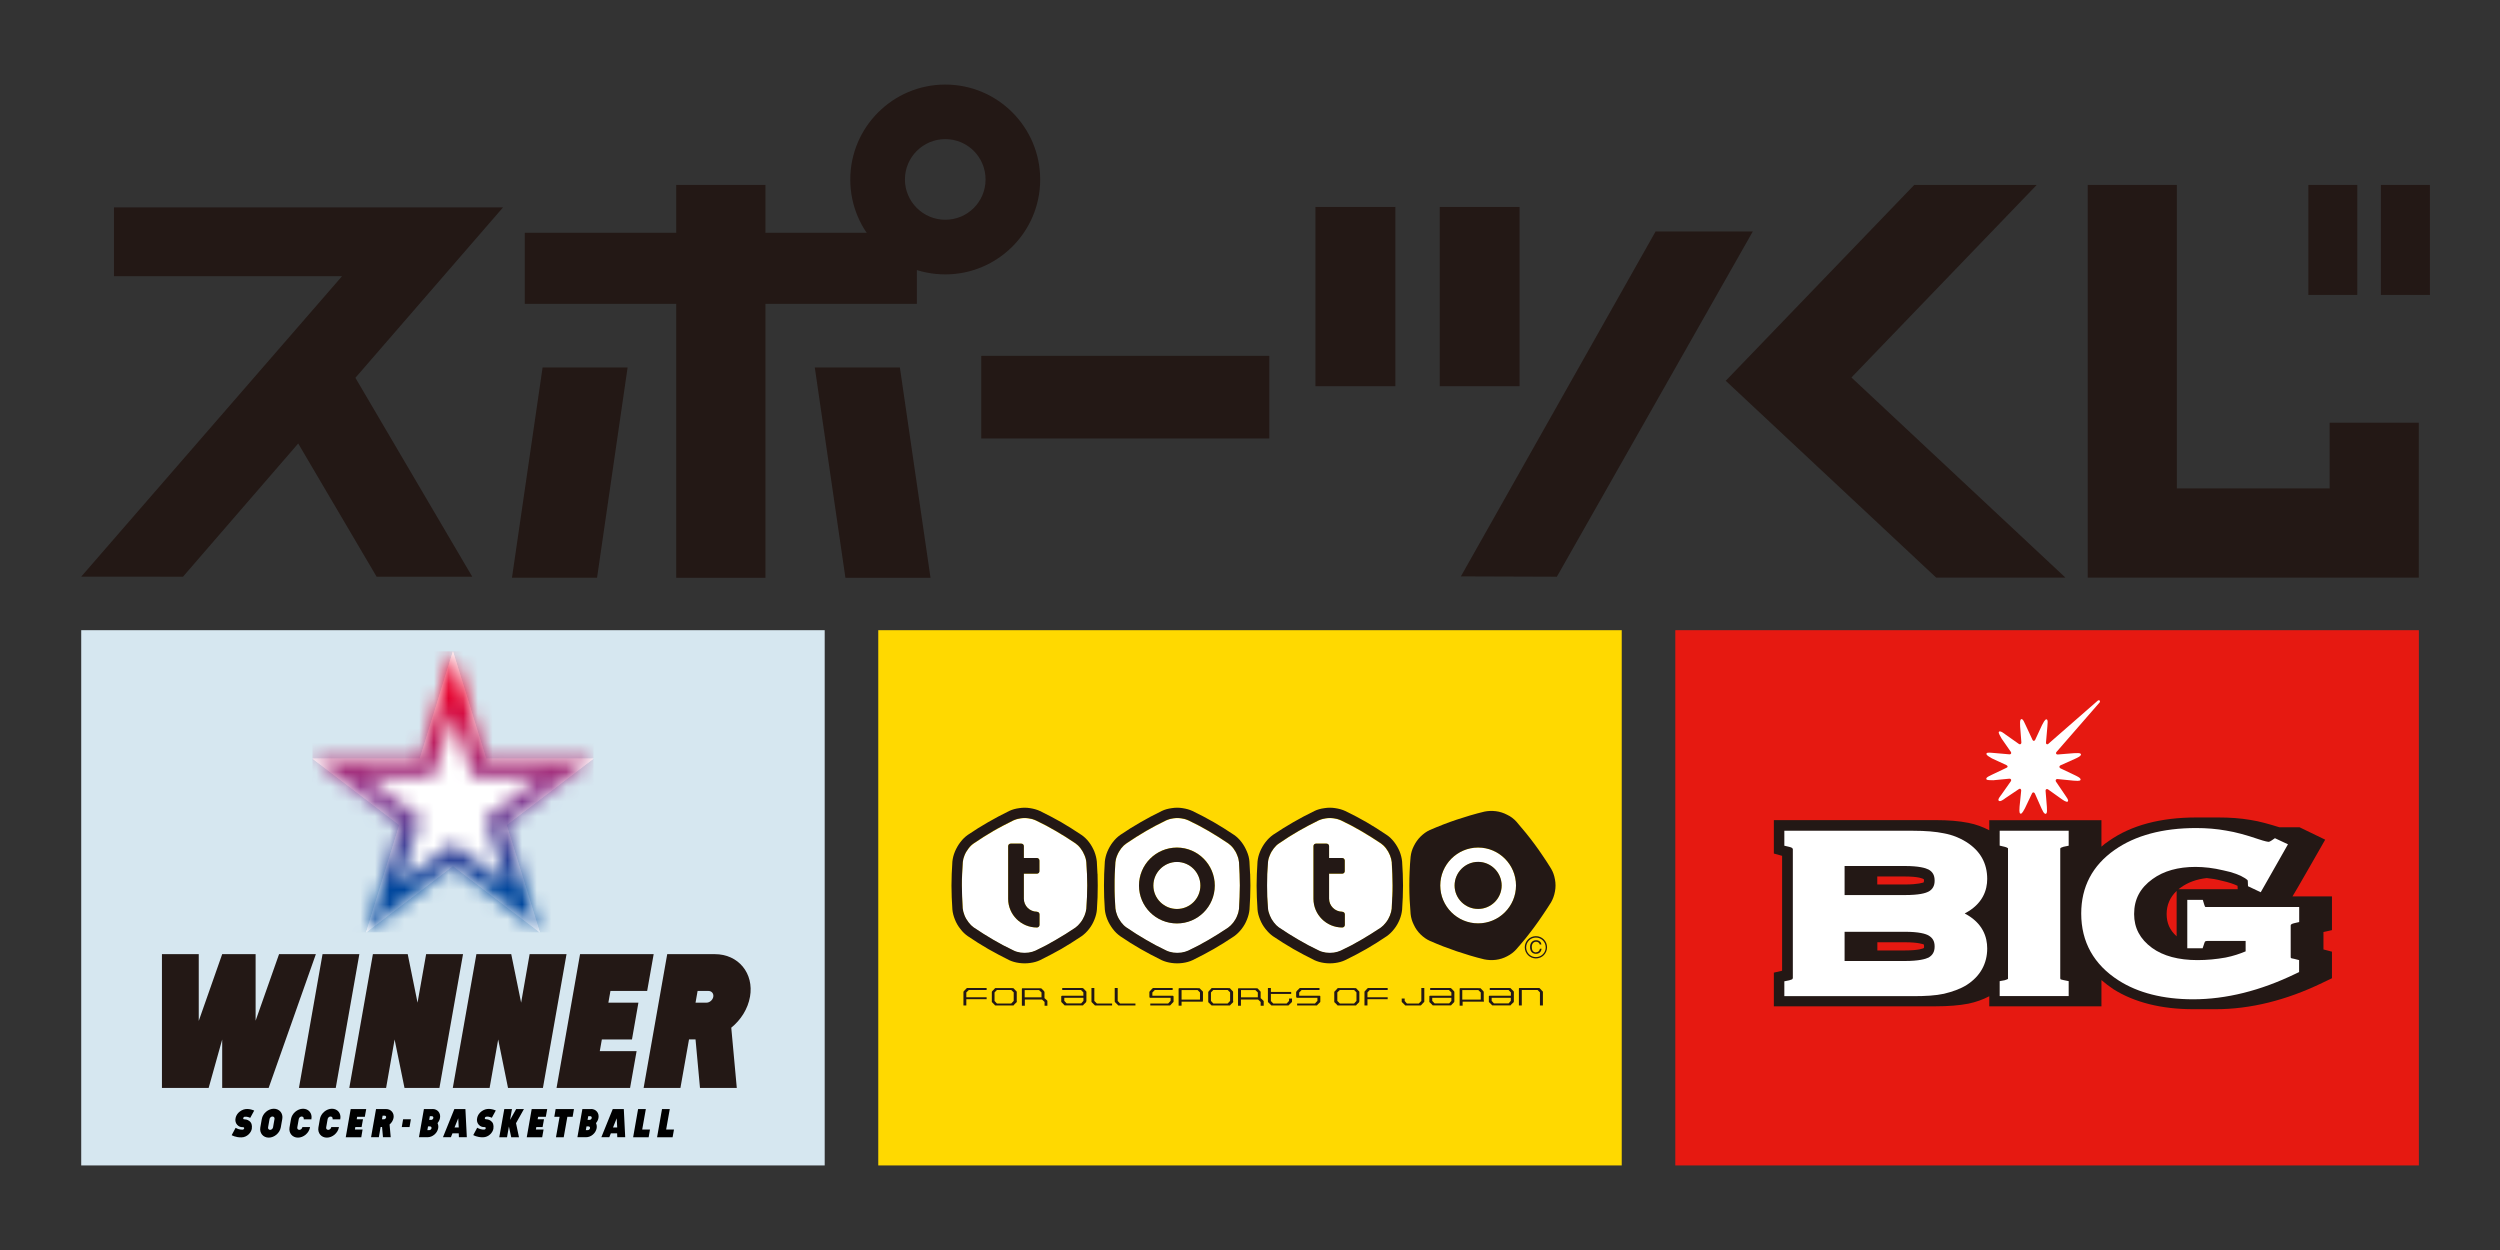
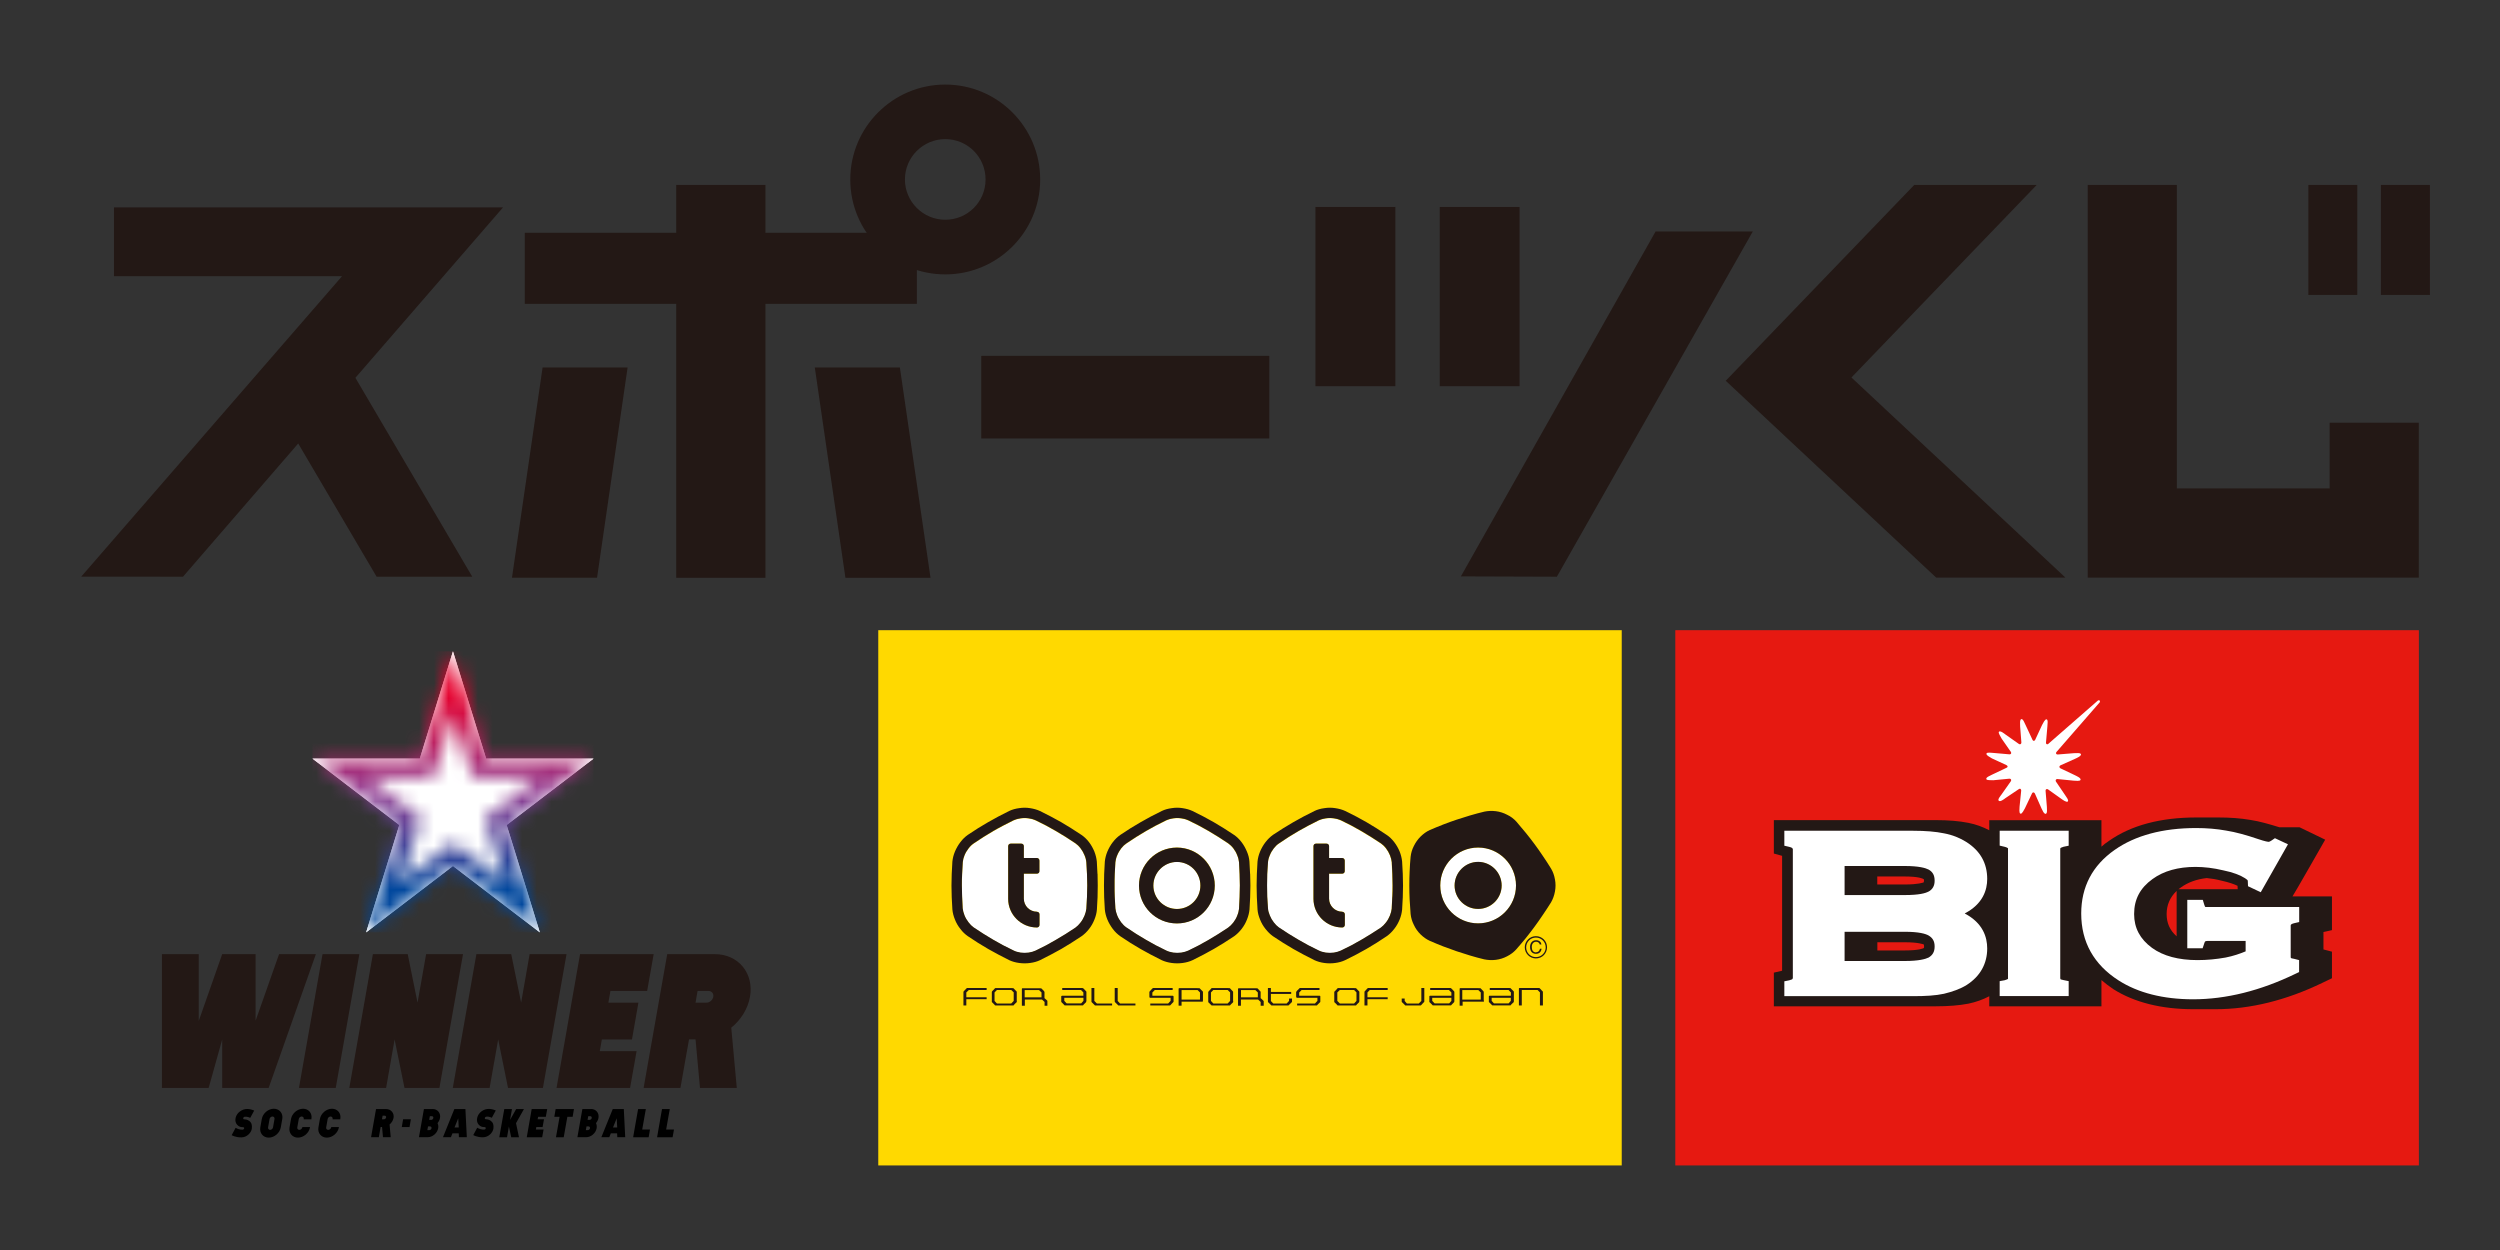
<svg xmlns="http://www.w3.org/2000/svg" width="170" height="85" viewBox="0 0 170 85" fill="none">
  <rect x="0" y="0" width="170" height="85" fill="#333333" stroke="none" />
  <g clip-path="url(#clip0_408_846)">
    <path d="M62.348 20.662V15.83H52.05V12.575H45.983V15.83H35.684V20.662H45.983V39.29H52.05V20.662H62.348Z" fill="#231815" />
    <path d="M34.208 14.101H7.751V18.782H23.258L5.523 39.211L12.443 39.217L20.278 30.158L25.61 39.217H32.114L24.167 25.691L34.208 14.101Z" fill="#231815" />
    <path d="M119.191 15.74L105.867 39.217L99.34 39.194L112.579 15.74H119.191Z" fill="#231815" />
    <path d="M34.814 39.284H40.6L42.677 24.989H36.896L34.814 39.284Z" fill="#231815" />
    <path d="M55.406 24.989L57.488 39.289H63.275L61.192 24.989H55.406Z" fill="#231815" />
    <path d="M86.313 24.198H66.726V29.816H86.313V24.198Z" fill="#231815" />
    <path d="M94.884 14.073H89.451V26.263H94.884V14.073Z" fill="#231815" />
    <path d="M103.33 14.073H97.903V26.263H103.33V14.073Z" fill="#231815" />
    <path d="M156.968 20.056H160.296V12.575H156.968V20.056ZM161.901 12.575V20.056H165.235V12.575H161.901Z" fill="#231815" />
    <path d="M125.898 25.669L138.498 12.575H130.169L117.35 25.893L131.662 39.279H140.451L125.898 25.669Z" fill="#231815" />
    <path d="M64.279 5.75C60.721 5.75 57.819 8.64 57.819 12.21C57.819 15.779 60.721 18.659 64.279 18.659C67.837 18.659 70.733 15.768 70.733 12.21C70.733 8.652 67.849 5.75 64.279 5.75ZM64.279 14.943C62.769 14.943 61.535 13.714 61.535 12.204C61.535 10.694 62.764 9.46 64.279 9.46C65.794 9.46 67.018 10.683 67.018 12.204C67.018 13.725 65.794 14.943 64.279 14.943Z" fill="#231815" />
    <path d="M158.416 28.744V33.212H148.027V12.575H141.966V39.279H164.477V28.744H158.416Z" fill="#231815" />
    <path d="M164.483 42.853H113.921V79.25H164.483V42.853Z" fill="#E61911" />
    <path d="M158.573 63.266V60.954H155.89C155.946 60.898 158.113 57.098 158.113 57.098L156.373 56.256H155.004C154.285 56.032 153.629 55.846 153.039 55.757C152.355 55.639 151.619 55.588 150.856 55.588H149.346C146.927 55.588 144.918 56.116 143.408 57.182C143.212 57.306 143.055 57.435 142.898 57.575V55.773H135.27V56.458C134.844 56.234 134.367 56.054 133.845 55.953C133.227 55.83 132.498 55.768 131.622 55.768H120.622V58.041C120.622 58.041 121.172 58.187 121.183 58.198V66.01L120.622 66.139V68.429H131.622C132.498 68.429 133.227 68.368 133.845 68.25C134.367 68.143 134.844 67.969 135.27 67.745V68.429H142.898V66.645C143.156 66.864 143.414 67.066 143.706 67.262C145.126 68.16 146.972 68.626 149.144 68.626H150.665C153.011 68.626 155.458 68.025 157.916 66.835L158.573 66.521V64.714L157.995 64.562V63.378L158.573 63.249V63.266ZM148.011 60.578V63.67C147.55 63.26 147.331 62.772 147.331 62.155C147.331 61.537 147.562 61.01 148.011 60.583V60.578ZM148.134 60.465C148.185 60.432 148.235 60.392 148.302 60.347C148.768 60.005 149.363 59.786 150.059 59.708C150.39 59.741 150.699 59.792 151.024 59.876C151.614 60.005 151.956 60.14 152.152 60.235C152.152 60.263 152.164 60.465 152.164 60.465H148.134ZM130.837 64.355C130.837 64.422 130.837 64.456 130.82 64.461L130.808 64.473C130.769 64.495 130.477 64.63 129.529 64.63H127.66V64.074H129.529C130.477 64.074 130.764 64.214 130.803 64.214L130.82 64.237C130.82 64.237 130.837 64.276 130.837 64.349V64.355ZM130.82 59.977C130.82 59.977 130.82 59.988 130.792 60.011C130.758 60.011 130.477 60.145 129.523 60.145H127.654V59.601H129.523C130.472 59.601 130.764 59.747 130.803 59.781C130.803 59.781 130.808 59.781 130.814 59.792C130.831 59.792 130.831 59.831 130.831 59.898C130.831 59.949 130.814 59.966 130.814 59.988L130.82 59.977Z" fill="#231815" />
    <path d="M135.978 56.486V57.502L136.314 57.581C136.477 57.62 136.528 57.676 136.544 57.682C136.544 57.704 136.544 57.732 136.544 57.732V66.499C136.544 66.499 136.544 66.544 136.544 66.561C136.528 66.577 136.477 66.611 136.32 66.656L135.978 66.718V67.734H140.67V66.718L140.316 66.645C140.153 66.617 140.108 66.589 140.108 66.577C140.108 66.561 140.097 66.544 140.097 66.499V57.732C140.097 57.693 140.108 57.682 140.108 57.682C140.108 57.665 140.159 57.626 140.316 57.581L140.67 57.508V56.492H135.978V56.486Z" fill="white" />
    <path d="M155.784 62.879C155.784 62.879 155.829 62.817 156.003 62.778L156.345 62.699V61.678H150.104C149.992 61.678 149.958 61.678 149.952 61.666C149.952 61.666 149.919 61.627 149.885 61.504L149.79 61.189H148.735V64.484H149.778L149.874 64.198C149.919 64.04 149.952 64.013 149.964 64.013C149.964 64.007 149.997 63.984 150.11 63.984H152.703V64.692C152.315 64.854 151.861 65.011 151.344 65.112C150.721 65.225 150.076 65.287 149.43 65.287C148.151 65.287 147.101 65.011 146.338 64.456C145.519 63.855 145.12 63.098 145.12 62.155C145.12 61.15 145.53 60.381 146.372 59.775C147.135 59.219 148.123 58.95 149.29 58.95C149.879 58.95 150.519 59.023 151.193 59.186C151.855 59.321 152.338 59.511 152.663 59.719C152.798 59.809 152.826 59.843 152.837 59.859C152.848 59.859 152.854 59.921 152.854 60.005L152.865 60.263L153.73 60.673L155.582 57.412L154.695 56.997L154.482 57.143C154.341 57.238 154.28 57.244 154.28 57.244C154.229 57.244 154.055 57.227 153.561 57.059C152.753 56.784 152.023 56.582 151.384 56.481C150.738 56.363 150.053 56.307 149.335 56.307C147.062 56.307 145.193 56.812 143.796 57.794C142.28 58.855 141.523 60.314 141.523 62.121C141.523 64.052 142.376 65.59 144.071 66.673C145.378 67.509 147.084 67.952 149.133 67.952C151.378 67.952 153.713 67.369 156.092 66.218L156.339 66.1V65.287L156.003 65.202C155.829 65.174 155.789 65.152 155.778 65.141C155.778 65.107 155.767 65.073 155.767 65.073V62.929L155.778 62.89L155.784 62.879Z" fill="white" />
    <path d="M133.609 62.11C134.844 61.465 135.13 60.51 135.13 59.77C135.13 58.698 134.664 57.873 133.738 57.272C133.295 56.986 132.767 56.773 132.189 56.666C131.622 56.548 130.926 56.492 130.107 56.492H121.335V57.508L121.666 57.586C121.84 57.626 121.89 57.682 121.89 57.687C121.89 57.71 121.913 57.738 121.913 57.738V66.504C121.913 66.504 121.89 66.549 121.89 66.566C121.89 66.583 121.84 66.617 121.666 66.662L121.335 66.729V67.739H130.107C130.926 67.739 131.622 67.7 132.189 67.576C132.762 67.436 133.289 67.257 133.738 66.976C134.664 66.381 135.13 65.522 135.13 64.495C135.13 63.726 134.844 62.772 133.609 62.121V62.11ZM131.145 65.113C130.938 65.214 130.483 65.348 129.529 65.348H125.432V63.361H129.529C130.494 63.361 130.938 63.496 131.145 63.614C131.42 63.777 131.555 64.001 131.555 64.361C131.555 64.72 131.42 64.95 131.145 65.113ZM131.145 60.623C130.938 60.74 130.494 60.864 129.529 60.864H125.432V58.888H129.529C130.483 58.888 130.938 59.023 131.145 59.13C131.42 59.287 131.555 59.511 131.555 59.888C131.555 60.235 131.42 60.471 131.145 60.628V60.623Z" fill="white" />
    <path d="M142.78 47.753C142.808 47.725 142.802 47.68 142.78 47.641C142.757 47.607 142.701 47.607 142.651 47.641L139.266 50.599C139.193 50.638 139.126 50.593 139.126 50.509L139.221 49.409C139.221 49.285 139.289 48.949 139.171 48.915C139.053 48.887 138.913 49.212 138.857 49.308L138.391 50.312C138.346 50.402 138.251 50.402 138.211 50.312L137.74 49.302C137.678 49.196 137.577 48.87 137.448 48.898C137.33 48.943 137.369 49.263 137.369 49.398L137.454 50.492C137.454 50.593 137.369 50.644 137.291 50.593L136.382 49.953C136.292 49.886 136.034 49.673 135.933 49.751C135.848 49.83 136.056 50.099 136.112 50.228L136.741 51.132C136.791 51.222 136.752 51.295 136.645 51.295L135.551 51.199C135.439 51.199 135.102 51.132 135.08 51.244C135.04 51.356 135.355 51.508 135.45 51.57L136.443 52.03C136.544 52.092 136.544 52.165 136.443 52.209L135.45 52.681C135.355 52.743 135.04 52.844 135.068 52.973C135.085 53.085 135.427 53.04 135.54 53.057L136.645 52.95C136.741 52.95 136.791 53.029 136.741 53.119L136.101 54.028C136.039 54.118 135.815 54.37 135.916 54.449C136 54.55 136.275 54.348 136.365 54.275L137.285 53.657C137.369 53.601 137.431 53.646 137.442 53.753L137.33 54.858C137.33 54.988 137.28 55.291 137.392 55.33C137.51 55.364 137.639 55.044 137.695 54.965L138.178 53.949C138.222 53.859 138.307 53.859 138.368 53.949L138.823 54.976C138.874 55.066 138.98 55.364 139.115 55.341C139.233 55.307 139.188 54.988 139.188 54.875L139.098 53.764C139.098 53.674 139.177 53.624 139.261 53.674L140.159 54.314C140.26 54.382 140.512 54.578 140.608 54.505C140.703 54.415 140.479 54.157 140.428 54.067C140.428 54.067 139.805 53.141 139.8 53.141C139.76 53.063 139.8 52.973 139.895 52.973L141.006 53.085C141.113 53.085 141.444 53.141 141.478 53.029C141.517 52.9 141.203 52.771 141.096 52.715L140.103 52.243C140.018 52.193 140.018 52.097 140.103 52.047L141.118 51.592C141.231 51.542 141.534 51.407 141.506 51.289C141.472 51.166 141.141 51.227 141.029 51.216L139.917 51.306C139.822 51.306 139.783 51.227 139.828 51.149L142.785 47.753H142.78Z" fill="white" />
    <path d="M110.278 42.853H59.722V79.25H110.278V42.853Z" fill="#FFD900" />
    <path fill-rule="evenodd" clip-rule="evenodd" d="M65.761 67.183L65.755 67.189L65.744 67.195L65.733 67.2L65.682 67.251L65.581 67.357L65.531 67.413L65.525 67.425L65.514 67.442V67.458V67.694V68.138V68.373H65.71V67.947H67.091V67.812H65.71V67.486L65.884 67.318H67.091V67.183H65.761Z" fill="#231815" />
    <path fill-rule="evenodd" clip-rule="evenodd" d="M68.932 68.064L68.763 68.239H67.792L67.629 68.064V67.486L67.792 67.318H68.763L68.932 67.481V68.064ZM69.139 68.087V67.458V67.442L69.128 67.425V67.413H69.123L69.066 67.357L68.971 67.256L68.915 67.2H68.909L68.898 67.195H68.887L68.763 67.189H67.68L67.669 67.2H67.658L67.607 67.262L67.506 67.363L67.456 67.419V67.43L67.444 67.447V67.464V68.093V68.138L67.461 68.154L67.512 68.205L67.607 68.3L67.658 68.362H67.669L67.686 68.373H68.92L68.926 68.362L68.977 68.3L69.072 68.205L69.128 68.154L69.139 68.138V68.121L69.15 68.093L69.139 68.087Z" fill="#231815" />
    <path fill-rule="evenodd" clip-rule="evenodd" d="M70.823 67.818H69.678V67.324H70.655L70.823 67.486V67.818ZM71.222 68.373V68.093V68.053L71.21 68.042L71.165 67.997L71.076 67.919L71.025 67.874V67.47V67.453L71.014 67.436V67.425L70.969 67.369L70.868 67.267L70.812 67.211H70.801L70.79 67.206H70.773L70.649 67.2H69.532L69.499 67.211L69.487 67.24V67.273V68.39H69.689V67.969H70.857L71.031 68.132V68.39H71.227L71.222 68.373Z" fill="#231815" />
    <path fill-rule="evenodd" clip-rule="evenodd" d="M73.674 68.059L73.517 68.233H72.535L72.372 68.059V67.851H73.674V68.059ZM73.876 68.087V67.458V67.442L73.871 67.425L73.859 67.413L73.809 67.357L73.714 67.256L73.663 67.206H73.652L73.635 67.189H73.624L73.517 67.183H72.232V67.318H73.506L73.669 67.486V67.711H72.221L72.187 67.722L72.165 67.745V67.773V68.087V68.109L72.17 68.132L72.181 68.149L72.232 68.199L72.327 68.295L72.383 68.356H72.389L72.4 68.368H73.641L73.652 68.356L73.702 68.295L73.803 68.199L73.848 68.149L73.859 68.132V68.109L73.865 68.087H73.876Z" fill="#231815" />
    <path fill-rule="evenodd" clip-rule="evenodd" d="M74.477 68.373H74.46L74.449 68.362L74.443 68.356L74.387 68.3L74.286 68.199L74.235 68.149L74.224 68.132L74.219 68.109V68.087V67.857V67.419V67.183H74.415V68.064L74.589 68.239H75.622V68.373H74.477Z" fill="#231815" />
    <path fill-rule="evenodd" clip-rule="evenodd" d="M76.059 68.373H76.048L76.037 68.362L76.031 68.356L75.975 68.3L75.874 68.199L75.824 68.149L75.812 68.132L75.807 68.109L75.801 68.087V67.857V67.419V67.183H76.003V68.064L76.166 68.239H77.21V68.373H76.059Z" fill="#231815" />
    <path fill-rule="evenodd" clip-rule="evenodd" d="M79.78 68.149L79.73 68.199L79.635 68.3L79.584 68.356L79.573 68.362L79.556 68.373H79.55H79.41H79.079H78.686H78.361H78.22V68.239H79.433L79.601 68.059V67.851H79.455H79.113H78.697H78.355H78.209L78.181 67.84L78.164 67.812L78.158 67.773V67.694V67.537V67.458L78.164 67.442L78.17 67.425L78.181 67.413L78.231 67.357L78.327 67.251L78.383 67.2L78.394 67.195L78.405 67.189L78.417 67.183H78.551H78.877H79.275H79.606H79.741V67.318H78.529L78.361 67.492V67.711H78.506H78.849H79.258H79.606H79.747L79.78 67.722L79.797 67.745L79.803 67.773V67.862V68.014V68.087V68.109L79.792 68.132L79.78 68.149Z" fill="#231815" />
    <path fill-rule="evenodd" clip-rule="evenodd" d="M81.599 67.975H80.347V67.324H81.436L81.599 67.486V67.975ZM81.801 68.036V67.464V67.447L81.79 67.43V67.419L81.734 67.363L81.633 67.262L81.582 67.206H81.571L81.565 67.2H81.554L81.414 67.195H80.196L80.162 67.206L80.145 67.234V67.267V68.384H80.347V68.115H81.779L81.795 68.087V68.048L81.801 68.036Z" fill="#231815" />
    <path fill-rule="evenodd" clip-rule="evenodd" d="M83.647 68.064L83.479 68.239H82.508L82.345 68.064V67.486L82.508 67.318H83.479L83.647 67.481V68.064ZM83.85 68.087V67.458V67.442L83.838 67.425V67.413H83.833L83.782 67.357L83.687 67.256L83.636 67.2H83.625L83.614 67.195H83.603L83.485 67.189H82.39V67.2H82.379L82.329 67.262L82.233 67.363L82.183 67.419L82.171 67.43V67.447L82.16 67.464V68.093V68.115L82.166 68.138V68.154L82.222 68.205L82.317 68.3L82.373 68.362H82.385L82.396 68.373H83.636L83.647 68.362L83.698 68.3L83.799 68.205L83.85 68.154V68.138L83.861 68.121V68.093L83.85 68.087Z" fill="#231815" />
    <path fill-rule="evenodd" clip-rule="evenodd" d="M85.533 67.818H84.388V67.324H85.365L85.533 67.486V67.818ZM85.932 68.373V68.093V68.076L85.915 68.053L85.904 68.042L85.859 67.997L85.775 67.919L85.724 67.874V67.47V67.453V67.436L85.713 67.425L85.662 67.369L85.567 67.267L85.516 67.211H85.505L85.488 67.206H85.483L85.348 67.2H84.231L84.203 67.211L84.186 67.24V67.273V68.39H84.383V67.969H85.55L85.724 68.132V68.39H85.932V68.373Z" fill="#231815" />
    <path fill-rule="evenodd" clip-rule="evenodd" d="M87.84 68.149L87.79 68.199L87.689 68.3L87.632 68.356L87.627 68.362L87.615 68.373H87.61H87.425H87.037H86.645H86.471H86.454L86.448 68.362L86.437 68.356L86.386 68.3L86.285 68.199L86.229 68.149L86.224 68.138V68.115L86.218 68.098V67.862V67.419V67.183H86.42V67.453H87.801V67.587H86.42V68.07L86.583 68.239H87.492L87.655 68.064V67.902H87.857V67.952V68.042V68.087V68.109L87.851 68.132L87.84 68.149Z" fill="#231815" />
    <path fill-rule="evenodd" clip-rule="evenodd" d="M89.771 68.149L89.715 68.199L89.614 68.3L89.563 68.356L89.557 68.362L89.541 68.373H89.535H89.389H89.064H88.671H88.34H88.205V68.239H89.417L89.585 68.059V67.851H89.439H89.097H88.682H88.34H88.199L88.165 67.84L88.149 67.812L88.138 67.773V67.694V67.537V67.458L88.149 67.442L88.154 67.425L88.165 67.413L88.21 67.357L88.317 67.251L88.368 67.2L88.373 67.195L88.39 67.189L88.396 67.183H88.536H88.862H89.254H89.591H89.726V67.318H88.513L88.345 67.492V67.711H88.485H88.833H89.243H89.591H89.737L89.765 67.722L89.782 67.745V67.773V67.862V68.014V68.087V68.109L89.776 68.132L89.771 68.149Z" fill="#231815" />
    <path fill-rule="evenodd" clip-rule="evenodd" d="M92.24 68.064L92.077 68.239H91.112L90.938 68.064V67.486L91.112 67.318H92.077L92.24 67.481V68.064ZM92.436 68.087V67.458V67.442L92.425 67.425V67.413H92.42L92.364 67.357L92.268 67.256L92.218 67.2H92.206L92.195 67.195H92.184L92.055 67.189H90.972L90.96 67.2H90.955L90.904 67.262L90.809 67.363L90.753 67.419L90.742 67.43L90.73 67.447V67.464V68.093V68.138L90.742 68.154L90.798 68.205L90.893 68.3L90.944 68.362H90.955L90.966 68.373H92.206L92.218 68.362L92.268 68.3L92.364 68.205L92.414 68.154L92.425 68.138V68.121L92.431 68.093L92.436 68.087Z" fill="#231815" />
    <path fill-rule="evenodd" clip-rule="evenodd" d="M93.031 67.183L93.02 67.189L93.009 67.195L92.998 67.2L92.947 67.251L92.852 67.357L92.801 67.413L92.79 67.425L92.784 67.442V67.458V67.694V68.138V68.373H92.987V67.947H94.362V67.812H92.987V67.486L93.149 67.318H94.362V67.183H93.031Z" fill="#231815" />
    <path fill-rule="evenodd" clip-rule="evenodd" d="M96.831 68.149L96.775 68.199L96.685 68.3L96.629 68.356L96.618 68.362L96.606 68.373H96.595H96.438H96.085H95.737H95.574H95.557L95.551 68.362L95.54 68.356L95.49 68.3L95.389 68.199L95.332 68.149L95.321 68.132L95.316 68.109V68.087V68.042V67.952V67.902H95.518V68.064L95.669 68.239H96.477L96.651 68.064V67.183H96.853V67.419V67.857V68.087V68.115L96.842 68.132L96.831 68.149Z" fill="#231815" />
    <path fill-rule="evenodd" clip-rule="evenodd" d="M98.694 68.059L98.543 68.233H97.555L97.392 68.059V67.851H98.694V68.059ZM98.896 68.087V67.458V67.442L98.885 67.425V67.413H98.879L98.829 67.357L98.734 67.256L98.677 67.206L98.661 67.189H98.649L98.543 67.183H97.252V67.318H98.526L98.694 67.486V67.711H97.241L97.213 67.722L97.196 67.745V67.773V68.087V68.109V68.132L97.207 68.149L97.263 68.199L97.359 68.295L97.415 68.356H97.426L97.431 68.368H98.672L98.677 68.356L98.734 68.295L98.829 68.199L98.879 68.149V68.132L98.896 68.109V68.087Z" fill="#231815" />
    <path fill-rule="evenodd" clip-rule="evenodd" d="M100.692 67.975H99.435V67.324H100.524L100.692 67.486V67.975ZM100.894 68.036V67.464V67.447L100.883 67.43V67.419L100.833 67.363L100.737 67.262L100.681 67.206H100.676L100.664 67.2L100.518 67.195H99.295L99.267 67.206L99.256 67.234V67.267V68.384H99.458V68.115H100.894L100.911 68.087V68.048L100.894 68.036Z" fill="#231815" />
    <path fill-rule="evenodd" clip-rule="evenodd" d="M102.735 68.059L102.584 68.233H101.59L101.433 68.059V67.851H102.735V68.059ZM102.943 68.087V67.458V67.442L102.932 67.425V67.413L102.876 67.357L102.775 67.256L102.724 67.206L102.707 67.189H102.69L102.595 67.183H101.304V67.318H102.578L102.741 67.486V67.711H101.287L101.254 67.722L101.242 67.745V67.773V68.087V68.132L101.254 68.149L101.31 68.199L101.405 68.295L101.461 68.356H101.473L101.484 68.368H102.724V68.356L102.775 68.295L102.876 68.199L102.932 68.149V68.132L102.943 68.109V68.087Z" fill="#231815" />
    <path fill-rule="evenodd" clip-rule="evenodd" d="M104.716 68.373V67.481L104.554 67.318H103.482V68.373H103.285V68.199V67.812V67.43V67.251V67.217L103.302 67.195L103.33 67.183H103.47H103.802H104.2H104.531H104.666L104.683 67.189L104.688 67.195L104.694 67.2L104.75 67.251L104.846 67.357L104.902 67.413L104.907 67.425L104.918 67.442V67.458V67.694V68.138V68.373H104.716Z" fill="#231815" />
    <path d="M84.254 58.647C84.237 58.495 84.203 58.338 84.13 58.17C84.069 58.001 83.973 57.844 83.867 57.698C83.754 57.552 83.636 57.446 83.519 57.361L82.84 56.918C82.396 56.638 81.947 56.379 81.515 56.149L80.797 55.79C80.662 55.728 80.505 55.683 80.325 55.661C80.145 55.633 79.966 55.633 79.786 55.661C79.601 55.683 79.45 55.728 79.315 55.79L78.591 56.155C78.142 56.391 77.693 56.654 77.266 56.924L76.593 57.367C76.469 57.451 76.352 57.558 76.239 57.704C76.133 57.85 76.037 58.007 75.97 58.175C75.903 58.344 75.863 58.501 75.846 58.641L75.802 59.449C75.79 59.708 75.79 59.954 75.79 60.218C75.79 60.482 75.79 60.729 75.802 60.981L75.846 61.784C75.863 61.936 75.897 62.087 75.97 62.261C76.037 62.429 76.133 62.587 76.239 62.733C76.352 62.879 76.469 62.985 76.587 63.075L77.261 63.518C77.71 63.799 78.159 64.057 78.591 64.293L79.309 64.652C79.444 64.719 79.607 64.759 79.786 64.792C79.96 64.815 80.151 64.815 80.325 64.792C80.51 64.764 80.656 64.719 80.797 64.658C80.808 64.646 81.515 64.298 81.515 64.298C81.964 64.057 82.413 63.799 82.84 63.529L83.513 63.092C83.636 63.002 83.754 62.89 83.867 62.744C83.979 62.603 84.069 62.446 84.13 62.278C84.203 62.104 84.237 61.953 84.254 61.812L84.293 60.998C84.304 60.746 84.31 60.488 84.31 60.235C84.31 59.983 84.304 59.724 84.293 59.466L84.254 58.664V58.647ZM80.033 62.789C78.608 62.789 77.452 61.633 77.452 60.213C77.452 58.793 78.602 57.631 80.033 57.631C81.464 57.631 82.604 58.787 82.604 60.213C82.604 61.638 81.448 62.789 80.033 62.789Z" fill="white" />
    <path d="M80.033 58.607C79.152 58.607 78.428 59.331 78.428 60.213C78.428 61.094 79.146 61.806 80.033 61.806C80.92 61.806 81.627 61.088 81.627 60.213C81.627 59.337 80.914 58.607 80.033 58.607Z" fill="white" />
    <path d="M73.871 58.647C73.854 58.495 73.815 58.338 73.747 58.17C73.674 58.001 73.59 57.844 73.478 57.698C73.366 57.552 73.253 57.446 73.135 57.361L72.456 56.918C72.007 56.638 71.558 56.379 71.132 56.149L70.413 55.79C70.279 55.728 70.122 55.683 69.942 55.661C69.763 55.633 69.577 55.633 69.403 55.661C69.224 55.683 69.067 55.728 68.932 55.79L68.213 56.155C67.759 56.391 67.315 56.654 66.883 56.924L66.21 57.367C66.086 57.451 65.974 57.558 65.862 57.704C65.75 57.85 65.654 58.007 65.587 58.175C65.519 58.344 65.48 58.501 65.469 58.641L65.424 59.449C65.413 59.708 65.407 59.954 65.407 60.218C65.407 60.482 65.407 60.729 65.424 60.981L65.463 61.784C65.48 61.936 65.519 62.087 65.587 62.261C65.654 62.429 65.75 62.587 65.862 62.733C65.969 62.879 66.086 62.985 66.204 63.075L66.883 63.518C67.327 63.799 67.776 64.057 68.213 64.293L68.932 64.652C69.067 64.719 69.224 64.759 69.403 64.792C69.583 64.815 69.768 64.815 69.942 64.792C70.122 64.764 70.279 64.719 70.413 64.658C70.436 64.646 71.132 64.298 71.132 64.298C71.581 64.057 72.024 63.799 72.456 63.529L73.13 63.092C73.253 63.002 73.366 62.89 73.478 62.744C73.59 62.603 73.68 62.446 73.747 62.278C73.82 62.104 73.859 61.953 73.871 61.812L73.916 60.998C73.921 60.746 73.933 60.488 73.933 60.235C73.933 59.983 73.927 59.724 73.916 59.466L73.871 58.664V58.647ZM70.683 62.895C70.683 62.991 70.604 63.069 70.509 63.069C69.426 63.069 68.55 62.194 68.55 61.116V57.535C68.55 57.44 68.629 57.367 68.724 57.367H69.443C69.544 57.367 69.617 57.44 69.617 57.535V58.344H70.509C70.604 58.344 70.677 58.417 70.677 58.518V59.242C70.677 59.337 70.599 59.41 70.509 59.41H69.617V61.111C69.617 61.599 70.015 61.997 70.509 61.997C70.604 61.997 70.683 62.07 70.683 62.171V62.89V62.895Z" fill="white" />
    <path d="M94.637 58.647C94.62 58.495 94.581 58.338 94.513 58.17C94.446 58.001 94.356 57.844 94.244 57.698C94.132 57.552 94.019 57.446 93.896 57.361L93.211 56.918C92.762 56.638 92.319 56.379 91.887 56.149L91.168 55.79C91.034 55.728 90.882 55.683 90.697 55.661C90.517 55.633 90.332 55.633 90.152 55.661C89.973 55.683 89.816 55.728 89.681 55.79L88.963 56.155C88.508 56.391 88.065 56.654 87.632 56.924L86.965 57.367C86.835 57.451 86.723 57.558 86.611 57.704C86.499 57.85 86.409 58.007 86.342 58.175C86.269 58.344 86.229 58.501 86.218 58.641L86.168 59.449C86.162 59.708 86.156 59.954 86.156 60.218C86.156 60.482 86.162 60.729 86.168 60.981L86.218 61.784C86.229 61.936 86.269 62.087 86.342 62.261C86.403 62.429 86.499 62.587 86.611 62.733C86.723 62.879 86.835 62.985 86.953 63.075L87.632 63.518C88.081 63.799 88.53 64.057 88.963 64.293L89.681 64.652C89.816 64.719 89.973 64.759 90.152 64.792C90.332 64.815 90.512 64.815 90.697 64.792C90.876 64.764 91.028 64.719 91.163 64.658C91.18 64.646 91.887 64.298 91.887 64.298C92.336 64.057 92.779 63.799 93.211 63.529L93.89 63.092C94.014 63.002 94.126 62.89 94.238 62.744C94.35 62.603 94.44 62.446 94.508 62.278C94.575 62.104 94.614 61.953 94.631 61.812L94.67 60.998C94.682 60.746 94.687 60.488 94.687 60.235C94.687 59.983 94.687 59.724 94.67 59.466L94.631 58.664L94.637 58.647ZM91.449 62.895C91.449 62.991 91.37 63.069 91.275 63.069C90.192 63.069 89.316 62.194 89.316 61.116V57.535C89.316 57.44 89.389 57.367 89.484 57.367H90.203C90.304 57.367 90.377 57.44 90.377 57.535V58.344H91.269C91.365 58.344 91.443 58.417 91.443 58.518V59.242C91.443 59.337 91.365 59.41 91.269 59.41H90.377V61.111C90.377 61.599 90.781 61.997 91.275 61.997C91.365 61.997 91.449 62.07 91.449 62.171V62.89V62.895Z" fill="white" />
    <path d="M100.513 57.637C99.093 57.637 97.937 58.793 97.937 60.218C97.937 61.644 99.093 62.794 100.513 62.794C101.933 62.794 103.089 61.638 103.089 60.218C103.089 58.798 101.933 57.637 100.513 57.637ZM100.513 61.812C99.632 61.812 98.913 61.094 98.913 60.218C98.913 59.343 99.632 58.613 100.513 58.613C101.394 58.613 102.112 59.337 102.112 60.218C102.112 61.1 101.394 61.812 100.513 61.812Z" fill="white" />
    <path d="M104.453 64.764C104.24 64.764 104.161 64.602 104.161 64.394C104.161 64.164 104.29 64.04 104.453 64.04C104.537 64.04 104.666 64.068 104.7 64.225H104.818C104.801 64.079 104.683 63.934 104.458 63.934C104.2 63.934 104.043 64.124 104.043 64.394C104.043 64.736 104.245 64.86 104.442 64.86C104.509 64.86 104.784 64.854 104.829 64.512H104.717C104.672 64.719 104.537 64.753 104.458 64.753L104.453 64.764Z" fill="#231815" />
    <path d="M104.442 63.659C104.021 63.659 103.684 64.001 103.684 64.416C103.684 64.832 104.021 65.174 104.442 65.174C104.862 65.174 105.199 64.837 105.199 64.416C105.199 63.995 104.862 63.659 104.442 63.659ZM104.442 65.084C104.071 65.084 103.779 64.787 103.779 64.422C103.779 64.057 104.071 63.754 104.442 63.754C104.812 63.754 105.109 64.057 105.109 64.422C105.109 64.787 104.812 65.084 104.442 65.084Z" fill="#231815" />
    <path d="M85.006 59.421L84.961 58.585C84.944 58.355 84.888 58.13 84.787 57.9C84.692 57.676 84.574 57.457 84.422 57.261C84.265 57.058 84.102 56.901 83.923 56.778C83.917 56.772 83.216 56.318 83.216 56.318C82.75 56.026 82.284 55.756 81.84 55.526L81.094 55.15C80.892 55.055 80.667 54.993 80.415 54.954C80.174 54.914 79.927 54.914 79.68 54.954C79.427 54.987 79.203 55.049 79.006 55.145C79.001 55.145 78.254 55.526 78.254 55.526C77.788 55.773 77.328 56.043 76.879 56.318L76.183 56.772C75.992 56.907 75.829 57.064 75.672 57.266C75.521 57.462 75.397 57.681 75.302 57.906C75.207 58.136 75.15 58.366 75.128 58.585C75.128 58.591 75.083 59.427 75.083 59.427C75.066 59.954 75.066 60.488 75.083 61.015L75.128 61.846C75.15 62.076 75.207 62.295 75.302 62.531C75.397 62.761 75.526 62.974 75.672 63.17C75.824 63.372 75.992 63.529 76.172 63.659C76.177 63.664 76.873 64.119 76.873 64.119C77.339 64.411 77.799 64.674 78.249 64.91L78.995 65.292C79.208 65.387 79.427 65.449 79.68 65.483C79.921 65.516 80.168 65.516 80.415 65.483C80.667 65.449 80.892 65.387 81.094 65.292L81.846 64.91C82.312 64.669 82.772 64.4 83.221 64.119L83.923 63.664C84.108 63.529 84.271 63.372 84.428 63.17C84.579 62.98 84.703 62.761 84.793 62.531C84.888 62.295 84.944 62.076 84.966 61.851L85.011 61.015C85.034 60.488 85.034 59.954 85.011 59.427L85.006 59.421ZM84.293 60.981L84.254 61.795C84.237 61.936 84.203 62.093 84.13 62.261C84.069 62.429 83.973 62.587 83.867 62.727C83.754 62.873 83.636 62.985 83.513 63.075L82.839 63.513C82.413 63.782 81.964 64.04 81.515 64.282C81.515 64.282 80.808 64.635 80.796 64.641C80.656 64.703 80.505 64.747 80.325 64.775C80.145 64.798 79.96 64.798 79.786 64.775C79.607 64.747 79.45 64.703 79.309 64.635L78.591 64.276C78.159 64.04 77.71 63.788 77.261 63.502L76.587 63.058C76.464 62.974 76.352 62.862 76.239 62.716C76.133 62.57 76.037 62.413 75.97 62.244C75.903 62.07 75.863 61.919 75.846 61.767L75.802 60.965C75.79 60.712 75.79 60.454 75.79 60.201C75.79 59.949 75.79 59.691 75.802 59.432L75.846 58.624C75.863 58.478 75.897 58.321 75.97 58.158C76.037 57.99 76.133 57.833 76.239 57.687C76.352 57.541 76.469 57.434 76.593 57.35L77.266 56.907C77.693 56.638 78.142 56.374 78.591 56.138L79.315 55.773C79.45 55.712 79.601 55.672 79.786 55.644C79.966 55.616 80.151 55.616 80.325 55.644C80.51 55.667 80.662 55.712 80.796 55.773L81.515 56.132C81.947 56.362 82.396 56.621 82.839 56.901L83.519 57.345C83.636 57.429 83.754 57.535 83.867 57.681C83.979 57.827 84.069 57.984 84.13 58.153C84.203 58.321 84.237 58.478 84.254 58.63L84.293 59.432C84.304 59.691 84.31 59.938 84.31 60.201C84.31 60.465 84.304 60.712 84.293 60.965V60.981Z" fill="#231815" />
    <path d="M80.033 57.637C78.608 57.637 77.452 58.793 77.452 60.218C77.452 61.644 78.602 62.794 80.033 62.794C81.465 62.794 82.604 61.638 82.604 60.218C82.604 58.798 81.448 57.637 80.033 57.637ZM80.033 61.812C79.152 61.812 78.428 61.094 78.428 60.218C78.428 59.343 79.147 58.613 80.033 58.613C80.92 58.613 81.627 59.337 81.627 60.218C81.627 61.1 80.915 61.812 80.033 61.812Z" fill="#231815" />
    <path d="M74.628 59.421L74.584 58.585C74.561 58.355 74.505 58.13 74.415 57.9C74.32 57.676 74.202 57.457 74.05 57.261C73.893 57.058 73.725 56.901 73.545 56.778C73.545 56.772 72.838 56.318 72.838 56.318C72.378 56.026 71.912 55.756 71.463 55.526L70.722 55.15C70.514 55.055 70.296 54.993 70.043 54.954C69.802 54.914 69.555 54.914 69.302 54.954C69.055 54.987 68.831 55.049 68.629 55.145L67.882 55.526C67.416 55.773 66.951 56.043 66.507 56.318L65.811 56.772C65.621 56.907 65.458 57.064 65.306 57.266C65.155 57.462 65.031 57.681 64.936 57.906C64.84 58.136 64.784 58.366 64.762 58.585C64.762 58.591 64.717 59.427 64.717 59.427C64.695 59.954 64.695 60.488 64.717 61.015L64.762 61.846C64.784 62.076 64.84 62.295 64.936 62.531C65.026 62.761 65.149 62.974 65.306 63.17C65.458 63.372 65.626 63.529 65.811 63.659C65.811 63.664 66.513 64.119 66.513 64.119C66.973 64.411 67.439 64.674 67.888 64.91L68.629 65.292C68.836 65.387 69.055 65.449 69.308 65.483C69.56 65.516 69.802 65.516 70.043 65.483C70.301 65.449 70.52 65.387 70.722 65.292L71.469 64.91C71.94 64.669 72.406 64.4 72.844 64.119L73.545 63.664C73.736 63.529 73.899 63.372 74.056 63.17C74.207 62.98 74.331 62.761 74.421 62.531C74.516 62.295 74.572 62.076 74.589 61.851L74.634 61.015C74.651 60.488 74.651 59.954 74.634 59.427L74.628 59.421ZM73.916 60.981L73.871 61.795C73.854 61.936 73.815 62.093 73.747 62.261C73.674 62.429 73.59 62.587 73.478 62.727C73.366 62.873 73.253 62.985 73.13 63.075L72.456 63.513C72.024 63.782 71.575 64.04 71.132 64.282C71.132 64.282 70.436 64.635 70.413 64.641C70.279 64.703 70.122 64.747 69.942 64.775C69.763 64.798 69.577 64.798 69.403 64.775C69.224 64.747 69.067 64.703 68.932 64.635L68.213 64.276C67.776 64.04 67.332 63.788 66.883 63.502L66.204 63.058C66.086 62.974 65.974 62.862 65.862 62.716C65.75 62.57 65.654 62.413 65.587 62.244C65.519 62.07 65.48 61.919 65.463 61.767L65.424 60.965C65.413 60.712 65.407 60.454 65.407 60.201C65.407 59.949 65.407 59.691 65.424 59.432L65.469 58.624C65.48 58.478 65.519 58.321 65.587 58.158C65.654 57.99 65.75 57.833 65.862 57.687C65.969 57.541 66.086 57.434 66.21 57.35L66.883 56.907C67.31 56.638 67.753 56.374 68.213 56.138L68.932 55.773C69.067 55.712 69.218 55.672 69.403 55.644C69.583 55.616 69.768 55.616 69.942 55.644C70.122 55.667 70.279 55.712 70.413 55.773L71.132 56.132C71.558 56.362 72.007 56.621 72.456 56.901L73.135 57.345C73.253 57.429 73.371 57.535 73.478 57.681C73.59 57.827 73.68 57.984 73.747 58.153C73.82 58.321 73.859 58.478 73.871 58.63L73.916 59.432C73.921 59.691 73.933 59.938 73.933 60.201C73.933 60.465 73.927 60.712 73.916 60.965V60.981Z" fill="#231815" />
    <path d="M70.514 61.997C70.021 61.997 69.622 61.599 69.622 61.111V59.41H70.514C70.61 59.41 70.683 59.337 70.683 59.242V58.518C70.683 58.422 70.604 58.344 70.514 58.344H69.622V57.536C69.622 57.44 69.549 57.367 69.448 57.367H68.73C68.634 57.367 68.556 57.44 68.556 57.536V61.116C68.556 62.194 69.431 63.069 70.514 63.069C70.61 63.069 70.689 62.996 70.689 62.895V62.177C70.689 62.076 70.61 62.003 70.514 62.003V61.997Z" fill="#231815" />
    <path d="M95.389 59.421L95.344 58.585C95.321 58.355 95.265 58.13 95.175 57.9C95.08 57.676 94.957 57.457 94.805 57.261C94.648 57.058 94.485 56.901 94.3 56.778C94.294 56.772 93.598 56.318 93.598 56.318C93.138 56.026 92.667 55.756 92.229 55.526L91.482 55.15C91.28 55.055 91.056 54.993 90.803 54.954C90.556 54.914 90.309 54.914 90.062 54.954C89.81 54.987 89.585 55.049 89.389 55.145L88.637 55.526C88.171 55.773 87.705 56.043 87.262 56.318L86.56 56.772C86.375 56.907 86.212 57.064 86.055 57.266C85.904 57.462 85.78 57.681 85.685 57.906C85.589 58.136 85.533 58.366 85.511 58.585C85.511 58.591 85.466 59.427 85.466 59.427C85.444 59.954 85.444 60.488 85.466 61.015L85.511 61.846C85.528 62.076 85.589 62.295 85.685 62.531C85.775 62.761 85.898 62.974 86.055 63.17C86.218 63.372 86.375 63.529 86.555 63.659C86.56 63.664 87.262 64.119 87.262 64.119C87.728 64.411 88.182 64.674 88.637 64.91L89.383 65.292C89.591 65.387 89.81 65.449 90.057 65.483C90.304 65.516 90.551 65.516 90.792 65.483C91.045 65.449 91.269 65.387 91.466 65.292L92.223 64.91C92.689 64.669 93.149 64.4 93.598 64.119L94.294 63.664C94.485 63.529 94.648 63.372 94.805 63.17C94.957 62.98 95.08 62.761 95.175 62.531C95.271 62.295 95.321 62.076 95.344 61.851L95.389 61.015C95.411 60.488 95.411 59.954 95.389 59.427V59.421ZM94.676 60.981L94.637 61.795C94.62 61.936 94.581 62.093 94.513 62.261C94.446 62.429 94.356 62.587 94.244 62.727C94.132 62.873 94.019 62.985 93.896 63.075L93.217 63.513C92.79 63.782 92.341 64.04 91.892 64.282C91.892 64.282 91.191 64.635 91.168 64.641C91.033 64.703 90.876 64.747 90.702 64.775C90.517 64.798 90.338 64.798 90.158 64.775C89.978 64.747 89.821 64.703 89.686 64.635L88.968 64.276C88.536 64.04 88.087 63.788 87.638 63.502L86.959 63.058C86.841 62.974 86.729 62.862 86.617 62.716C86.504 62.57 86.414 62.413 86.347 62.244C86.274 62.07 86.235 61.919 86.224 61.767L86.173 60.965C86.168 60.712 86.162 60.454 86.162 60.201C86.162 59.949 86.168 59.691 86.173 59.432L86.224 58.624C86.235 58.478 86.274 58.321 86.347 58.158C86.409 57.99 86.504 57.833 86.617 57.687C86.729 57.541 86.841 57.434 86.97 57.35L87.638 56.907C88.07 56.638 88.513 56.374 88.968 56.138L89.686 55.773C89.821 55.712 89.978 55.672 90.158 55.644C90.338 55.616 90.517 55.616 90.702 55.644C90.882 55.667 91.033 55.712 91.174 55.773L91.892 56.132C92.324 56.362 92.768 56.621 93.217 56.901L93.901 57.345C94.019 57.429 94.137 57.535 94.249 57.681C94.362 57.827 94.451 57.984 94.519 58.153C94.586 58.321 94.625 58.478 94.642 58.63L94.681 59.432C94.693 59.691 94.698 59.938 94.698 60.201C94.698 60.465 94.698 60.712 94.681 60.965L94.676 60.981Z" fill="#231815" />
    <path d="M91.275 61.997C90.781 61.997 90.377 61.599 90.377 61.111V59.41H91.269C91.365 59.41 91.443 59.337 91.443 59.242V58.518C91.443 58.422 91.365 58.344 91.269 58.344H90.377V57.536C90.377 57.44 90.304 57.367 90.203 57.367H89.484C89.389 57.367 89.316 57.44 89.316 57.536V61.116C89.316 62.194 90.192 63.069 91.275 63.069C91.365 63.069 91.449 62.996 91.449 62.895V62.177C91.449 62.076 91.37 62.003 91.275 62.003V61.997Z" fill="#231815" />
    <path d="M100.513 58.607C99.632 58.607 98.913 59.331 98.913 60.213C98.913 61.094 99.632 61.806 100.513 61.806C101.394 61.806 102.112 61.088 102.112 60.213C102.112 59.337 101.394 58.607 100.513 58.607Z" fill="#231815" />
    <path d="M105.738 59.808C105.693 59.533 105.603 59.286 105.474 59.068C105.289 58.77 105.104 58.478 104.913 58.203C104.559 57.67 104.167 57.142 103.762 56.643C103.56 56.396 103.347 56.144 103.111 55.868C102.937 55.678 102.735 55.52 102.483 55.403C102.247 55.279 101.989 55.195 101.72 55.161C101.445 55.128 101.192 55.139 100.945 55.189C100.619 55.268 100.294 55.352 99.957 55.453C99.346 55.633 98.739 55.835 98.144 56.065C97.836 56.183 97.533 56.312 97.23 56.441C96.994 56.548 96.797 56.694 96.601 56.884C96.41 57.075 96.259 57.288 96.141 57.53C96.017 57.771 95.95 58.012 95.922 58.259C95.888 58.585 95.871 58.916 95.855 59.258C95.826 59.887 95.826 60.527 95.855 61.161C95.871 61.498 95.894 61.829 95.922 62.154C95.95 62.407 96.017 62.643 96.141 62.89C96.253 63.131 96.405 63.35 96.595 63.535C96.792 63.726 96.994 63.872 97.218 63.973C97.527 64.108 97.836 64.237 98.139 64.355C98.734 64.585 99.346 64.792 99.952 64.972C100.266 65.067 100.597 65.157 100.928 65.236C101.181 65.286 101.439 65.303 101.714 65.269C101.983 65.236 102.241 65.157 102.483 65.028C102.735 64.899 102.932 64.747 103.1 64.562C103.313 64.315 103.532 64.068 103.757 63.788C104.15 63.299 104.537 62.777 104.907 62.222C105.098 61.941 105.283 61.66 105.469 61.363C105.598 61.139 105.687 60.897 105.738 60.617C105.789 60.347 105.789 60.072 105.738 59.803V59.808ZM100.513 62.789C99.093 62.789 97.937 61.633 97.937 60.212C97.937 58.793 99.093 57.631 100.513 57.631C101.933 57.631 103.089 58.787 103.089 60.212C103.089 61.638 101.933 62.789 100.513 62.789Z" fill="#231815" />
-     <path d="M56.079 42.853H5.523V79.25H56.079V42.853Z" fill="#D6E7F0" />
    <path d="M42.974 70.685L43.412 68.182H41.369L41.51 67.385H44.007L44.45 64.882H39.444L37.845 73.98H42.845L43.289 71.477H40.785L40.926 70.685H42.974Z" fill="#231815" />
    <path d="M51 67.784C51.281 66.184 50.209 64.882 48.609 64.882H45.371L43.766 73.98H46.269L46.853 70.68H47.296L47.599 73.98H50.102L49.726 69.883C50.377 69.355 50.854 68.609 51 67.778V67.784ZM47.436 67.385H48.177C48.396 67.385 48.542 67.565 48.503 67.784C48.463 68.003 48.256 68.182 48.037 68.182H47.296L47.436 67.385Z" fill="#231815" />
    <path d="M21.933 64.882L20.328 73.98H22.831L24.436 64.882H21.933Z" fill="#231815" />
    <path d="M28.977 64.882L28.393 68.182L27.725 64.882H25.357L23.752 73.98H26.255L26.833 70.685L27.506 73.98H29.881L31.486 64.882H28.977Z" fill="#231815" />
    <path d="M36.015 64.882L35.437 68.182L34.764 64.882H32.395L30.79 73.98H33.293L33.877 70.685L34.545 73.98H36.919L38.524 64.882H36.015Z" fill="#231815" />
    <path d="M18.976 64.882L17.382 69.406V64.882H15.109L13.515 69.422V64.882H11.012V73.98H14.188L15.109 70.685V73.98H18.268L21.479 64.882H18.976Z" fill="#231815" />
-     <path d="M23.847 75.416L23.511 77.336H24.566L24.655 76.808H24.134L24.162 76.64H24.588L24.683 76.112H24.257L24.285 75.944H24.807L24.902 75.416H23.847Z" fill="black" />
    <path d="M18.622 75.394C18.24 75.394 17.87 75.709 17.803 76.09L17.702 76.663C17.634 77.044 17.892 77.359 18.274 77.359C18.656 77.359 19.026 77.044 19.093 76.663L19.195 76.09C19.262 75.709 19.004 75.394 18.622 75.394ZM18.667 76.09L18.566 76.663C18.549 76.752 18.459 76.831 18.369 76.831C18.28 76.831 18.212 76.758 18.229 76.663L18.33 76.09C18.347 76 18.437 75.922 18.527 75.922C18.616 75.922 18.684 75.995 18.667 76.09Z" fill="black" />
    <path d="M22.573 75.394C22.192 75.394 21.821 75.709 21.754 76.09L21.653 76.663C21.585 77.044 21.844 77.359 22.225 77.359C22.607 77.359 22.977 77.044 23.045 76.663V76.64H22.523V76.663C22.5 76.752 22.416 76.831 22.321 76.831C22.225 76.831 22.163 76.758 22.18 76.663L22.281 76.09C22.298 76 22.388 75.922 22.478 75.922C22.568 75.922 22.635 75.995 22.618 76.09V76.113H23.14V76.09C23.213 75.709 22.955 75.394 22.573 75.394Z" fill="black" />
    <path d="M20.609 75.394C20.227 75.394 19.857 75.709 19.789 76.09L19.688 76.663C19.621 77.044 19.879 77.359 20.261 77.359C20.642 77.359 21.013 77.044 21.08 76.663V76.64H20.558V76.663C20.536 76.752 20.452 76.831 20.356 76.831C20.261 76.831 20.199 76.758 20.216 76.663L20.317 76.09C20.334 76 20.424 75.922 20.513 75.922C20.603 75.922 20.671 75.995 20.654 76.09V76.113H21.176V76.09C21.248 75.709 20.99 75.394 20.609 75.394Z" fill="black" />
    <path d="M16.652 75.945C16.719 75.922 16.848 75.939 17.017 76.012L17.286 75.518C17.146 75.462 16.776 75.316 16.427 75.507C16.063 75.709 16.018 76.006 16.007 76.113C16.001 76.197 16.007 76.354 16.124 76.483C16.242 76.618 16.377 76.646 16.478 76.646C16.579 76.646 16.602 76.668 16.602 76.713C16.602 76.758 16.59 76.843 16.383 76.814C16.175 76.792 16.023 76.691 16.023 76.691L15.754 77.191C15.754 77.191 16.007 77.348 16.411 77.342C16.809 77.342 17.09 77 17.123 76.753C17.157 76.506 17.101 76.337 16.95 76.225C16.804 76.118 16.68 76.118 16.613 76.113C16.557 76.113 16.534 76.085 16.54 76.04C16.54 75.995 16.579 75.95 16.652 75.933V75.945Z" fill="black" />
    <path d="M26.76 76.028C26.822 75.692 26.592 75.416 26.255 75.416H25.57L25.233 77.33H25.761L25.884 76.634H25.98L26.042 77.33H26.569L26.491 76.466C26.625 76.354 26.726 76.197 26.76 76.023V76.028ZM26.019 75.865H26.154C26.221 75.865 26.272 75.922 26.255 75.989C26.238 76.056 26.176 76.112 26.109 76.112H25.974L26.019 75.86V75.865Z" fill="black" />
    <path d="M27.411 76.112L27.321 76.64H27.849L27.939 76.112H27.411Z" fill="black" />
    <path d="M29.415 75.417H28.826L28.489 77.331H29.078C29.415 77.331 29.735 77.056 29.797 76.719C29.819 76.59 29.797 76.472 29.752 76.371C29.836 76.27 29.898 76.153 29.92 76.023C29.982 75.687 29.752 75.412 29.415 75.412V75.417ZM29.342 76.725C29.331 76.792 29.263 76.848 29.196 76.848H29.061L29.106 76.596H29.241C29.308 76.596 29.359 76.652 29.342 76.719V76.725ZM29.465 76.029C29.454 76.096 29.387 76.153 29.319 76.153H29.185L29.23 75.9H29.364C29.432 75.9 29.482 75.956 29.465 76.023V76.029Z" fill="black" />
    <path d="M37.693 75.944H38.052L37.806 77.336H38.333L38.58 75.944H38.939L39.029 75.416H37.783L37.693 75.944Z" fill="black" />
    <path d="M35.1 75.416L34.685 76.152L34.814 75.416H34.292L33.95 77.336H34.477L34.606 76.601L34.764 77.336H35.291L35.089 76.376L35.628 75.416H35.1Z" fill="black" />
    <path d="M30.896 75.416L30.122 77.33H30.661L30.767 77.067H31.194L31.205 77.33H31.744L31.648 75.416H30.891H30.896ZM30.908 76.668L31.16 76.045L31.194 76.668H30.913H30.908Z" fill="black" />
    <path d="M41.667 75.416L40.892 77.33H41.431L41.538 77.067H41.964L41.975 77.33H42.514L42.419 75.416H41.661H41.667ZM41.684 76.668L41.936 76.045L41.97 76.668H41.689H41.684Z" fill="black" />
    <path d="M45.298 76.808L45.545 75.416H45.017L44.681 77.336H45.736L45.831 76.808H45.298Z" fill="black" />
    <path d="M43.917 75.416H43.39L43.053 77.336H44.108L44.198 76.808H43.67L43.917 75.416Z" fill="black" />
    <path d="M35.819 77.336H36.868L36.963 76.808H36.441L36.469 76.64H36.896L36.992 76.112H36.559L36.593 75.944H37.115L37.21 75.416H36.155L35.819 77.336Z" fill="black" />
    <path d="M33.08 75.939C33.147 75.916 33.276 75.933 33.445 76.006L33.714 75.512C33.574 75.456 33.203 75.31 32.855 75.501C32.49 75.703 32.446 76.001 32.434 76.107C32.429 76.192 32.434 76.349 32.552 76.478C32.67 76.612 32.805 76.64 32.906 76.64C33.007 76.64 33.029 76.663 33.029 76.708C33.029 76.758 33.018 76.837 32.81 76.809C32.603 76.786 32.451 76.685 32.451 76.685L32.182 77.185C32.182 77.185 32.434 77.342 32.838 77.336C33.237 77.336 33.517 76.994 33.551 76.747C33.585 76.5 33.529 76.332 33.377 76.219C33.231 76.113 33.108 76.113 33.041 76.107C32.984 76.107 32.962 76.079 32.968 76.034C32.968 75.989 33.007 75.945 33.08 75.928V75.939Z" fill="black" />
    <path d="M40.191 75.417H39.601L39.264 77.331H39.854C40.191 77.331 40.511 77.056 40.572 76.719C40.595 76.59 40.572 76.472 40.527 76.371C40.611 76.27 40.673 76.152 40.696 76.023C40.757 75.686 40.527 75.411 40.191 75.411V75.417ZM40.118 76.725C40.106 76.792 40.039 76.848 39.972 76.848H39.837L39.882 76.596H40.017C40.084 76.596 40.135 76.652 40.118 76.719V76.725ZM40.236 76.029C40.224 76.096 40.157 76.152 40.09 76.152H39.955L40 75.9H40.135C40.202 75.9 40.252 75.956 40.236 76.023V76.029Z" fill="black" />
    <path d="M30.801 44.29L28.545 51.586H21.249L27.153 56.099L24.897 63.401L30.801 58.888L36.705 63.401L34.449 56.099L40.359 51.586H33.057L30.801 44.29Z" fill="white" />
    <path d="M30.801 44.29L28.55 51.586H21.249L27.153 56.099L24.897 63.401L30.801 58.888L36.711 63.401L34.455 56.099L40.359 51.586H33.057L30.801 44.29Z" fill="white" />
    <mask id="mask0_408_846" style="mask-type:luminance" maskUnits="userSpaceOnUse" x="21" y="44" width="20" height="20">
      <path d="M30.801 48.528L32.131 52.838H36.655L32.995 55.633L34.354 60.028L30.801 57.311L27.248 60.028L28.607 55.633L24.947 52.838H29.471L30.801 48.528ZM30.801 44.29L28.545 51.586H21.249L27.153 56.099L24.897 63.395L30.801 58.883L36.705 63.395L34.449 56.099L40.353 51.586H33.057L30.801 44.29Z" fill="white" />
    </mask>
    <g mask="url(#mask0_408_846)">
      <path d="M40.359 44.29H21.249V63.401H40.359V44.29Z" fill="url(#paint0_linear_408_846)" />
    </g>
  </g>
  <defs>
    <linearGradient id="paint0_linear_408_846" x1="30.801" y1="44.29" x2="30.801" y2="63.401" gradientUnits="userSpaceOnUse">
      <stop offset="0.15" stop-color="#E6002D" />
      <stop offset="0.5" stop-color="#923D92" />
      <stop offset="0.85" stop-color="#00479D" />
    </linearGradient>
    <clipPath id="clip0_408_846">
      <rect width="170" height="84.545" fill="white" transform="translate(0 0.227)" />
    </clipPath>
  </defs>
</svg>